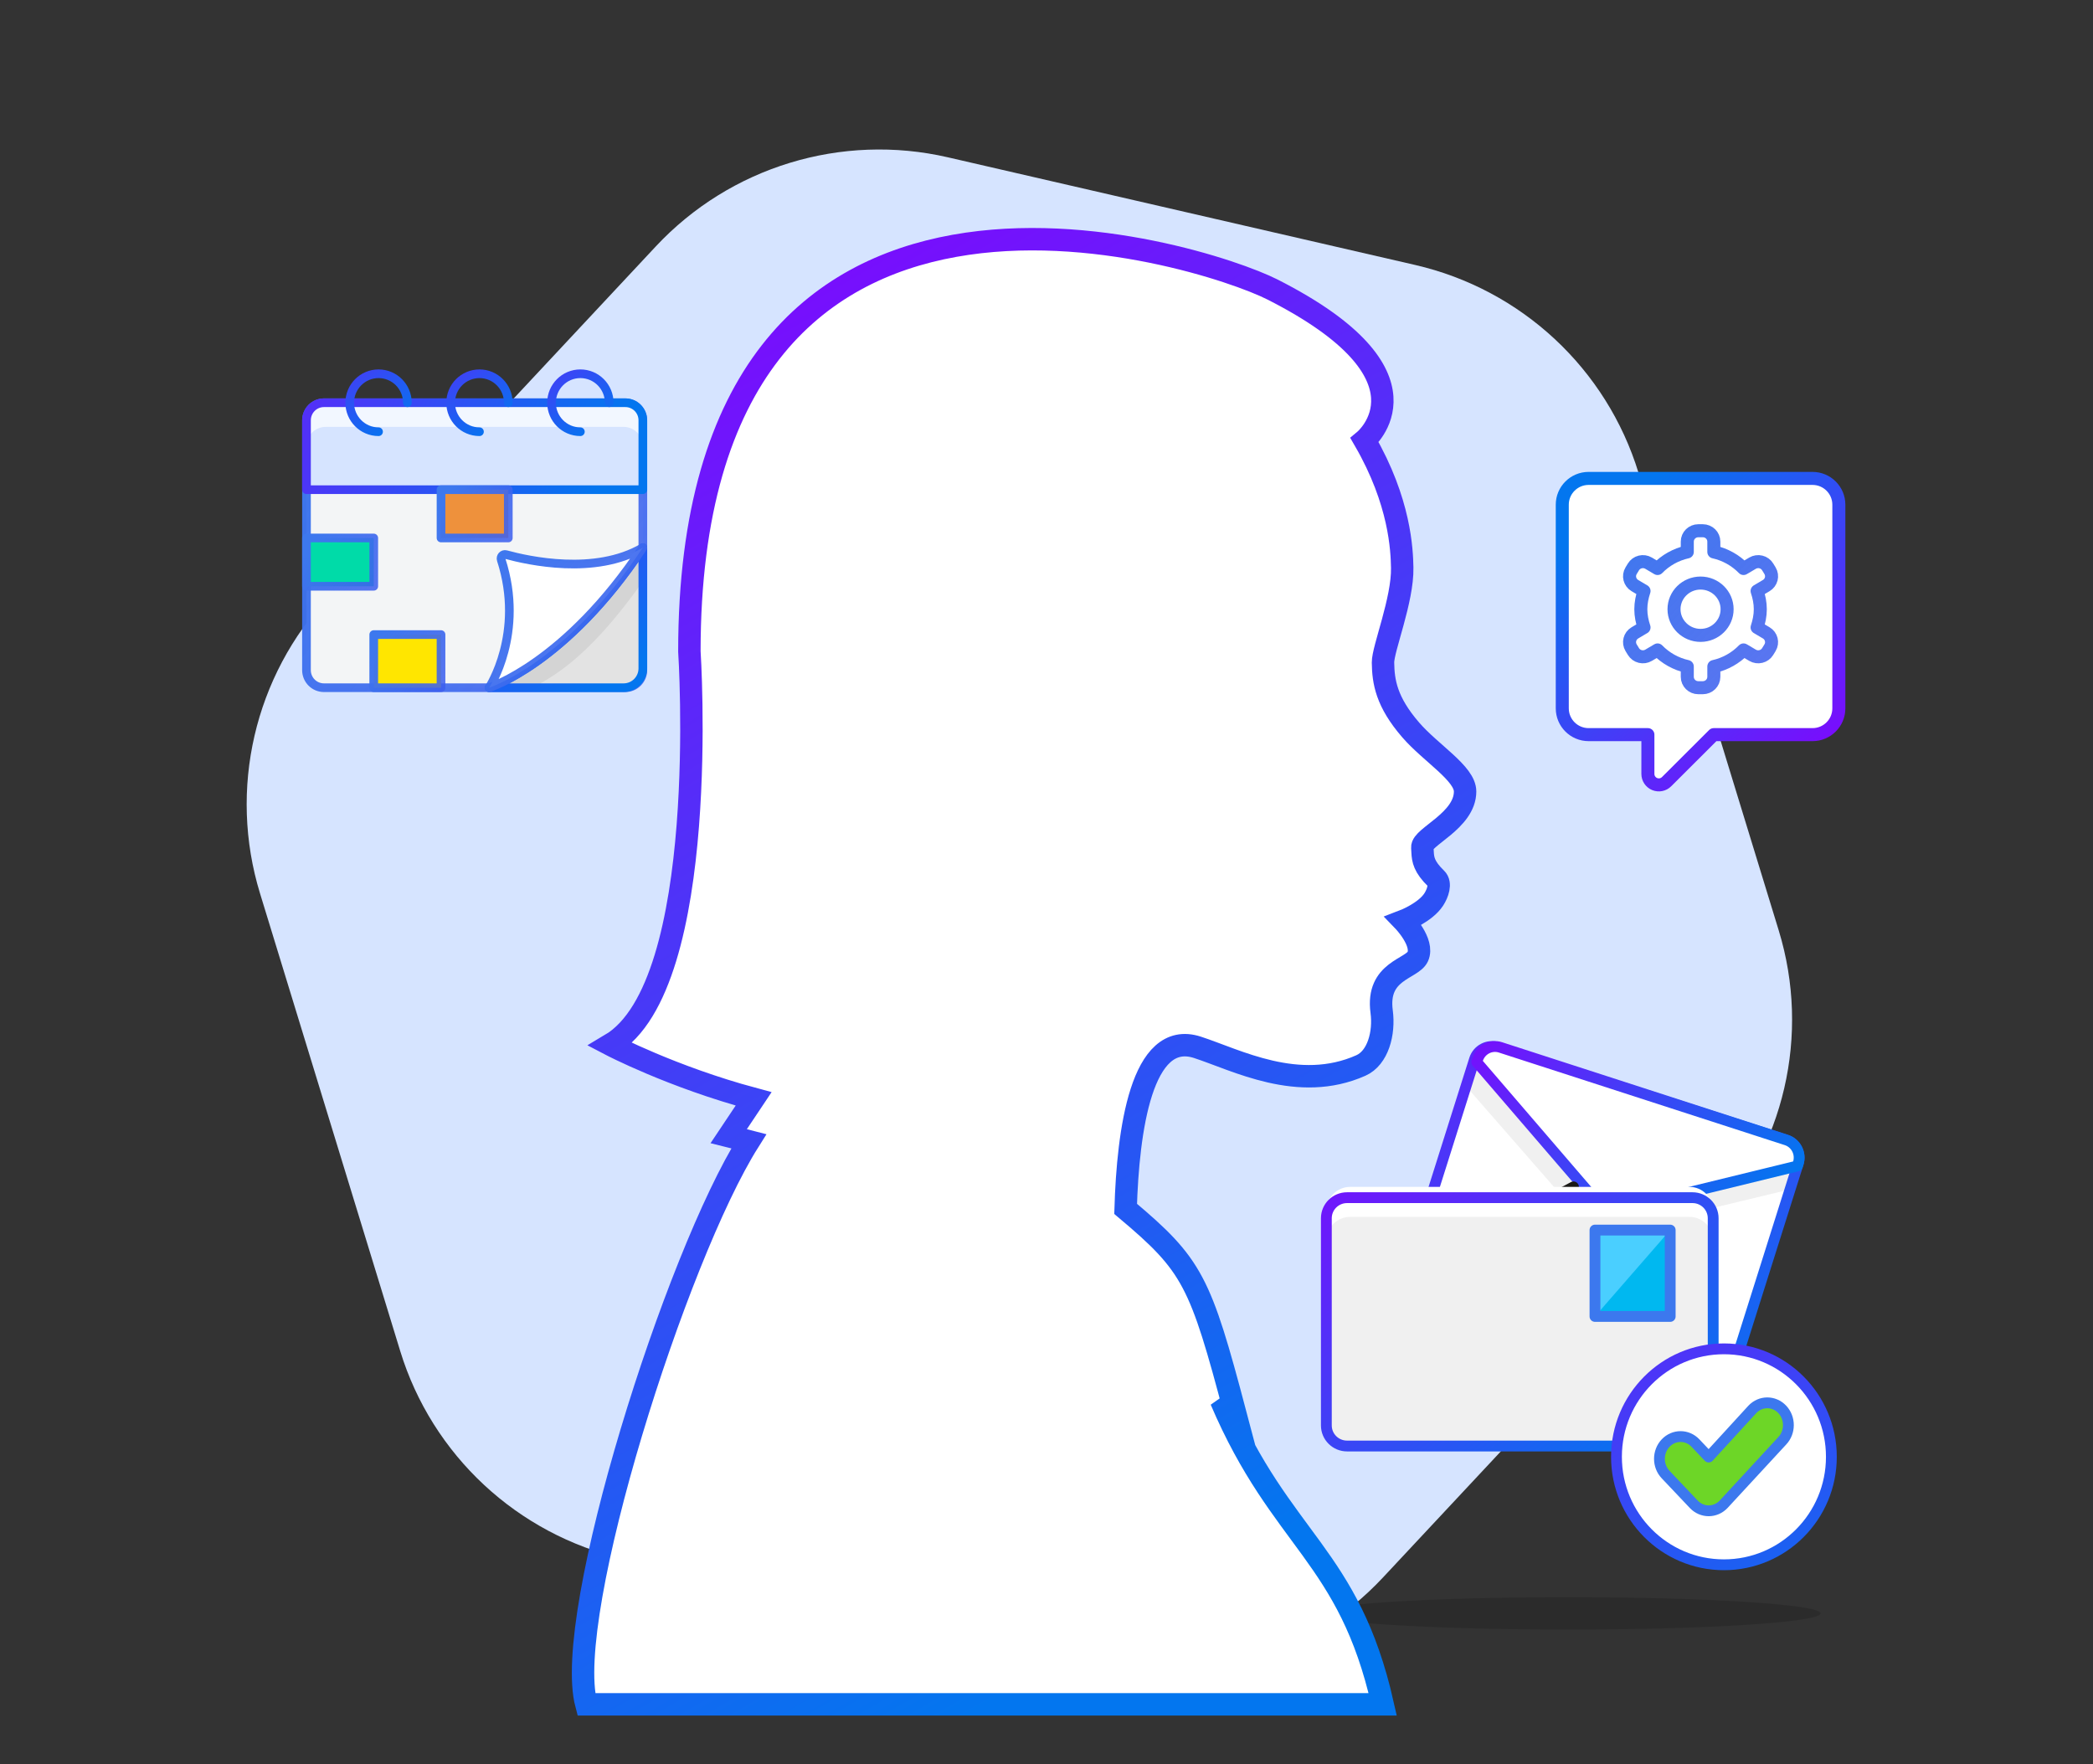
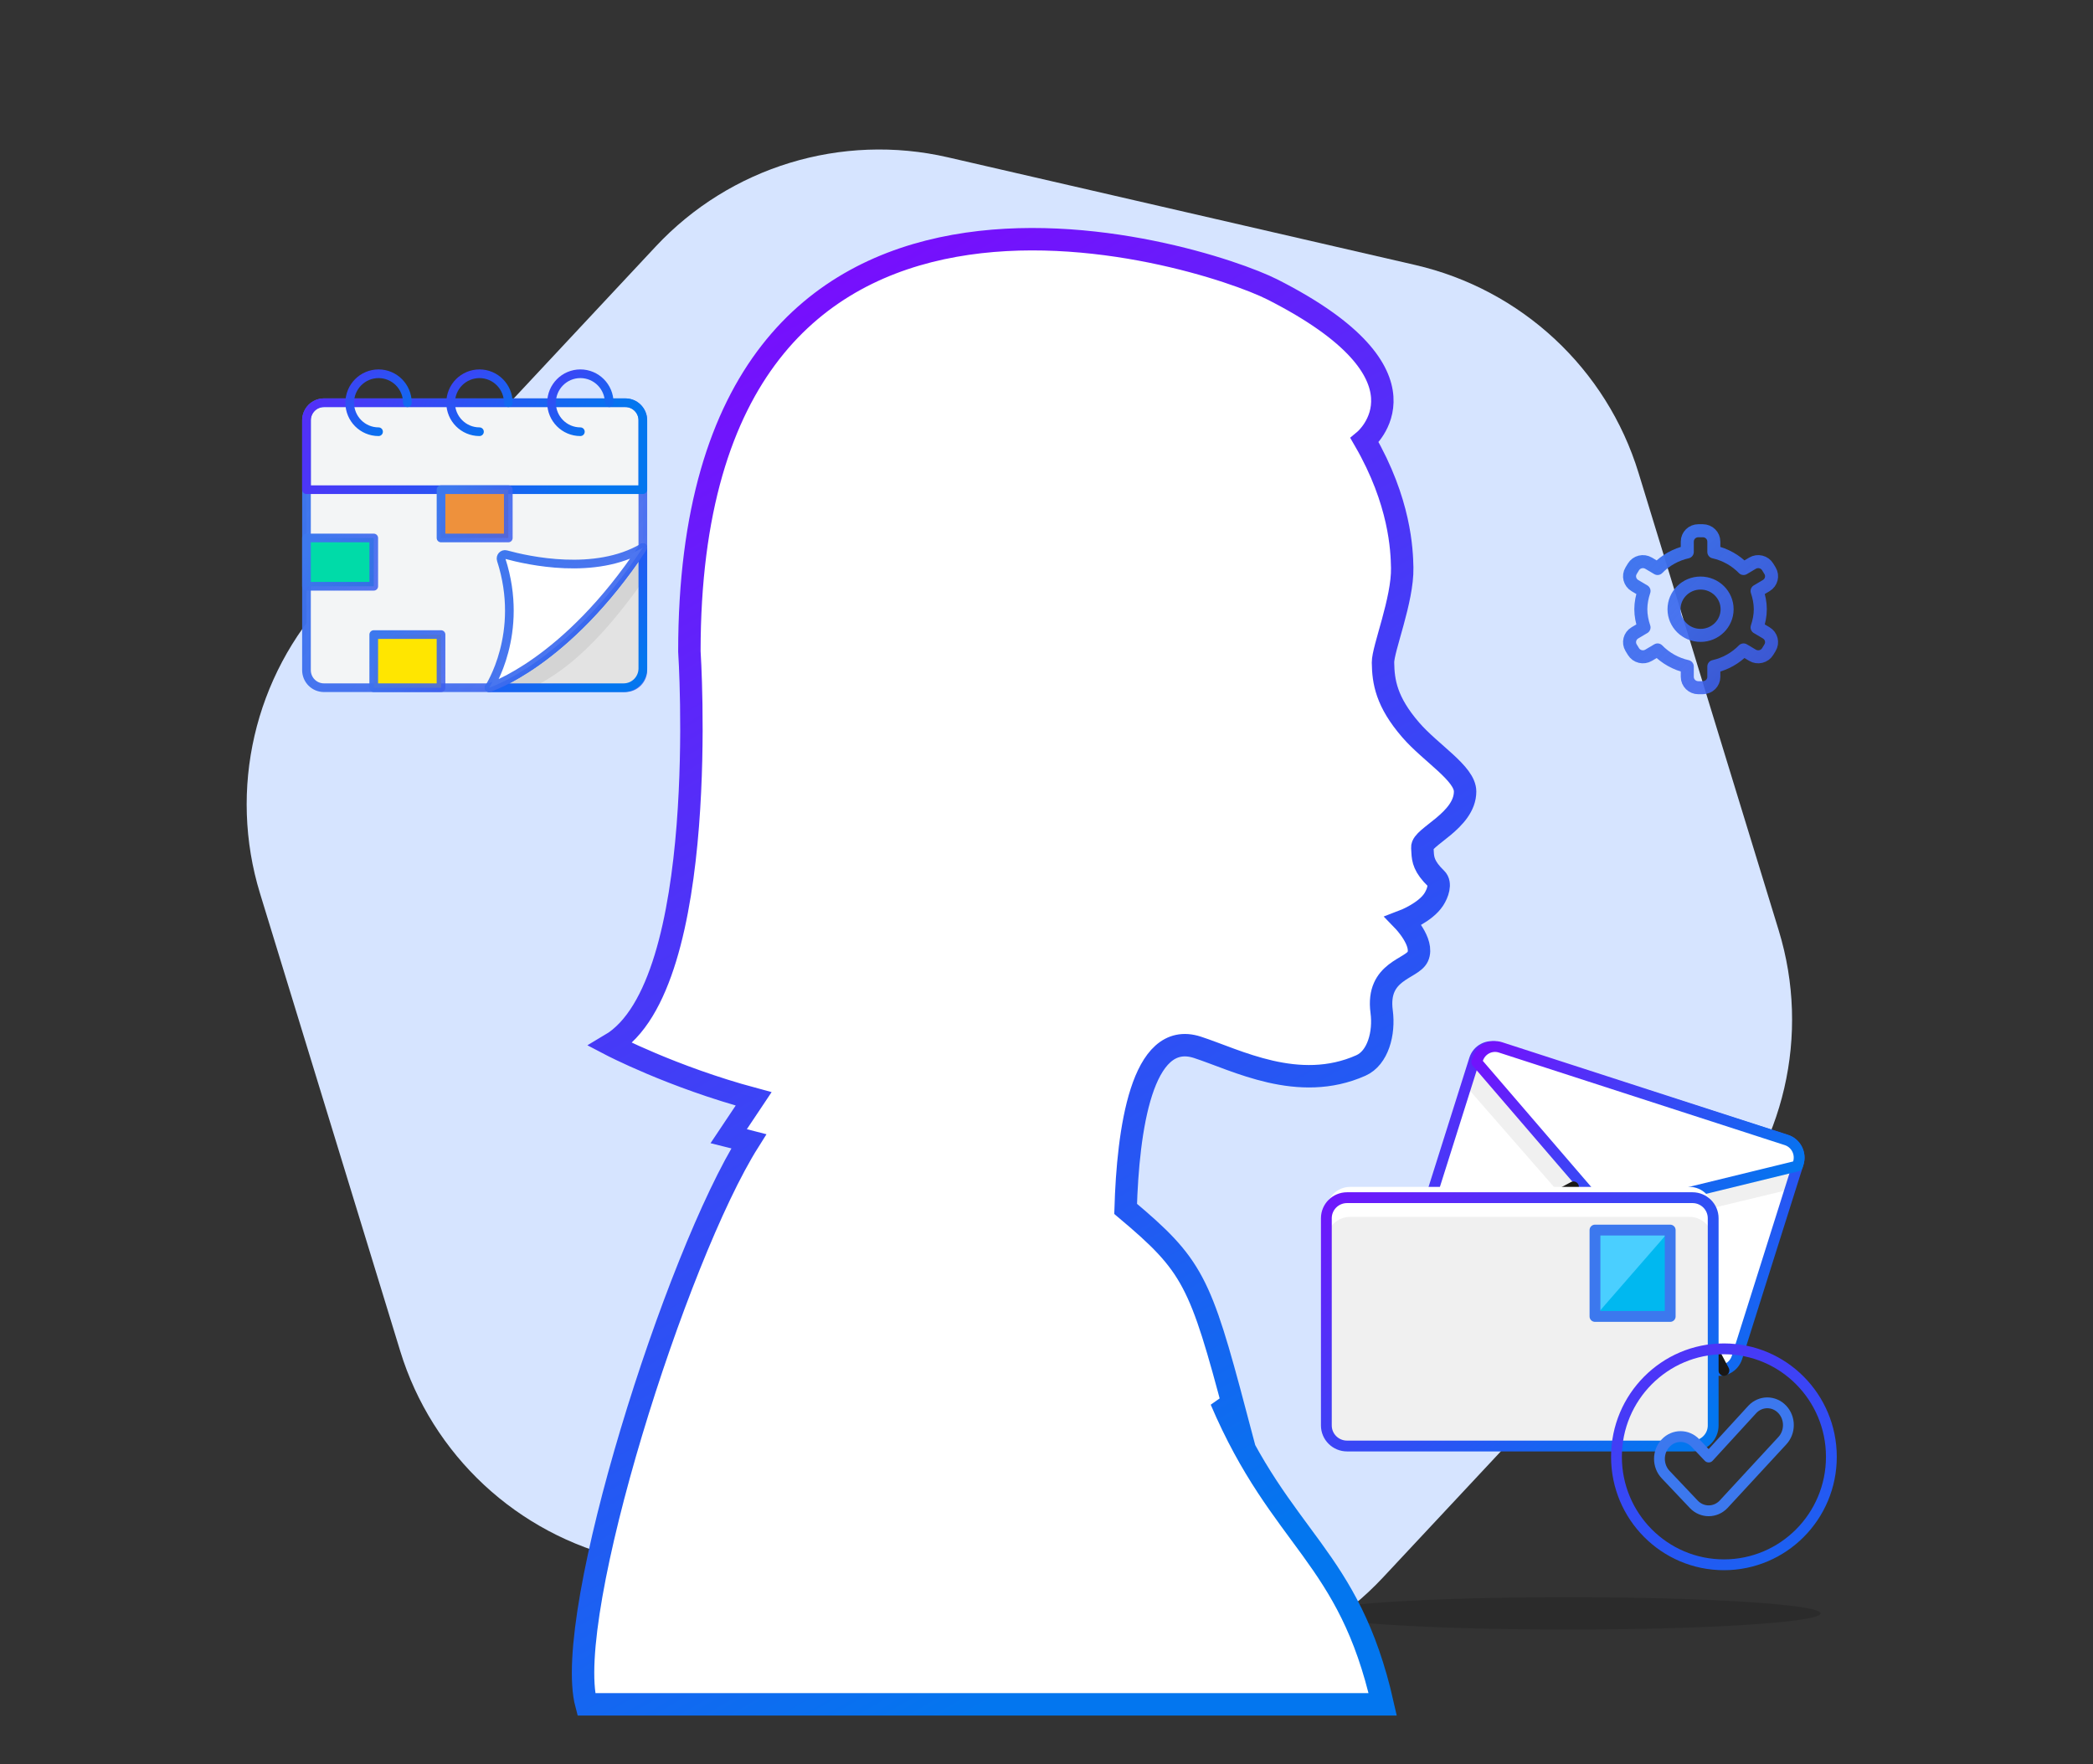
<svg xmlns="http://www.w3.org/2000/svg" width="280px" height="236px" viewBox="0 0 280 236" version="1.1">
  <rect x="0" y="0" width="280" height="236" fill="#333333" stroke="none" />
  <title>IMG_Roles administrativos</title>
  <defs>
    <linearGradient x1="83.545%" y1="94.445%" x2="21.007%" y2="7.831%" id="linearGradient-1">
      <stop stop-color="#790DFD" offset="0%" />
      <stop stop-color="#0376EF" offset="100%" />
    </linearGradient>
    <linearGradient x1="119.468%" y1="80.21%" x2="17.009%" y2="-30.298%" id="linearGradient-2">
      <stop stop-color="#3D5CEE" stop-opacity="0.844" offset="0%" />
      <stop stop-color="#3D78EE" offset="100%" />
    </linearGradient>
    <linearGradient x1="100%" y1="113.137%" x2="-12.102%" y2="-40.845%" id="linearGradient-3">
      <stop stop-color="#0376EF" offset="0%" />
      <stop stop-color="#790DFD" offset="100%" />
    </linearGradient>
    <linearGradient x1="100%" y1="72.729%" x2="-12.102%" y2="17.296%" id="linearGradient-4">
      <stop stop-color="#0376EF" offset="0%" />
      <stop stop-color="#790DFD" offset="100%" />
    </linearGradient>
    <linearGradient x1="100%" y1="87.111%" x2="-12.102%" y2="-3.397%" id="linearGradient-5">
      <stop stop-color="#0376EF" offset="0%" />
      <stop stop-color="#790DFD" offset="100%" />
    </linearGradient>
    <linearGradient x1="100%" y1="52.525%" x2="-12.102%" y2="46.366%" id="linearGradient-6">
      <stop stop-color="#0376EF" offset="0%" />
      <stop stop-color="#790DFD" offset="100%" />
    </linearGradient>
    <linearGradient x1="100%" y1="50.751%" x2="-12.102%" y2="48.919%" id="linearGradient-7">
      <stop stop-color="#0376EF" offset="0%" />
      <stop stop-color="#790DFD" offset="100%" />
    </linearGradient>
    <linearGradient x1="100%" y1="51.122%" x2="-12.102%" y2="48.385%" id="linearGradient-8">
      <stop stop-color="#0376EF" offset="0%" />
      <stop stop-color="#790DFD" offset="100%" />
    </linearGradient>
    <linearGradient x1="99.52%" y1="140.046%" x2="-11.506%" y2="-79.562%" id="linearGradient-9">
      <stop stop-color="#0376EF" offset="0%" />
      <stop stop-color="#790DFD" offset="100%" />
    </linearGradient>
    <linearGradient x1="134.862%" y1="71.683%" x2="9.698%" y2="-7.634%" id="linearGradient-10">
      <stop stop-color="#3D5CEE" stop-opacity="0.844" offset="0%" />
      <stop stop-color="#3D78EE" offset="100%" />
    </linearGradient>
    <linearGradient x1="91.189%" y1="86.881%" x2="-50.11%" y2="-83.252%" id="linearGradient-11">
      <stop stop-color="#0376EF" offset="0%" />
      <stop stop-color="#790DFD" offset="100%" />
    </linearGradient>
    <linearGradient x1="91.189%" y1="52.969%" x2="-50.11%" y2="39.272%" id="linearGradient-12">
      <stop stop-color="#0376EF" offset="0%" />
      <stop stop-color="#790DFD" offset="100%" />
    </linearGradient>
    <linearGradient x1="90.77%" y1="94.445%" x2="-49.089%" y2="-110.579%" id="linearGradient-13">
      <stop stop-color="#0376EF" offset="0%" />
      <stop stop-color="#790DFD" offset="100%" />
    </linearGradient>
    <linearGradient x1="90.78%" y1="94.445%" x2="-49.115%" y2="-110.579%" id="linearGradient-14">
      <stop stop-color="#0376EF" offset="0%" />
      <stop stop-color="#790DFD" offset="100%" />
    </linearGradient>
    <linearGradient x1="134.862%" y1="50.014%" x2="9.698%" y2="49.962%" id="linearGradient-15">
      <stop stop-color="#3D5CEE" stop-opacity="0.844" offset="0%" />
      <stop stop-color="#3D78EE" offset="100%" />
    </linearGradient>
    <linearGradient x1="134.862%" y1="50.04%" x2="9.698%" y2="49.894%" id="linearGradient-16">
      <stop stop-color="#3D5CEE" stop-opacity="0.844" offset="0%" />
      <stop stop-color="#3D78EE" offset="100%" />
    </linearGradient>
    <linearGradient x1="50.115%" y1="80.21%" x2="49.946%" y2="-30.298%" id="linearGradient-17">
      <stop stop-color="#3D5CEE" stop-opacity="0.844" offset="0%" />
      <stop stop-color="#3D78EE" offset="100%" />
    </linearGradient>
    <linearGradient x1="51.047%" y1="80.21%" x2="49.503%" y2="-30.298%" id="linearGradient-18">
      <stop stop-color="#3D5CEE" stop-opacity="0.844" offset="0%" />
      <stop stop-color="#3D78EE" offset="100%" />
    </linearGradient>
    <linearGradient x1="50.813%" y1="80.21%" x2="49.614%" y2="-30.298%" id="linearGradient-19">
      <stop stop-color="#3D5CEE" stop-opacity="0.844" offset="0%" />
      <stop stop-color="#3D78EE" offset="100%" />
    </linearGradient>
    <linearGradient x1="134.862%" y1="65.575%" x2="9.698%" y2="8.601%" id="linearGradient-20">
      <stop stop-color="#3D5CEE" stop-opacity="0.844" offset="0%" />
      <stop stop-color="#3D78EE" offset="100%" />
    </linearGradient>
    <linearGradient x1="134.862%" y1="68.842%" x2="9.698%" y2="-0.082%" id="linearGradient-21">
      <stop stop-color="#3D5CEE" stop-opacity="0.844" offset="0%" />
      <stop stop-color="#3D78EE" offset="100%" />
    </linearGradient>
    <linearGradient x1="134.862%" y1="65.572%" x2="9.698%" y2="8.61%" id="linearGradient-22">
      <stop stop-color="#3D5CEE" stop-opacity="0.844" offset="0%" />
      <stop stop-color="#3D78EE" offset="100%" />
    </linearGradient>
    <linearGradient x1="134.862%" y1="75.069%" x2="9.698%" y2="-16.633%" id="linearGradient-23">
      <stop stop-color="#3D5CEE" stop-opacity="0.844" offset="0%" />
      <stop stop-color="#3D78EE" offset="100%" />
    </linearGradient>
    <linearGradient x1="134.862%" y1="50.175%" x2="9.698%" y2="49.534%" id="linearGradient-24">
      <stop stop-color="#3D5CEE" stop-opacity="0.844" offset="0%" />
      <stop stop-color="#3D78EE" offset="100%" />
    </linearGradient>
    <linearGradient x1="134.862%" y1="51.095%" x2="9.698%" y2="47.089%" id="linearGradient-25">
      <stop stop-color="#3D5CEE" stop-opacity="0.844" offset="0%" />
      <stop stop-color="#3D78EE" offset="100%" />
    </linearGradient>
    <linearGradient x1="64.929%" y1="94.445%" x2="37.097%" y2="7.831%" id="linearGradient-26">
      <stop stop-color="#0376EF" offset="0%" />
      <stop stop-color="#790DFD" offset="100%" />
    </linearGradient>
  </defs>
  <g id="Home" stroke="none" stroke-width="1" fill="none" fill-rule="evenodd">
    <g id="Perfiles-1" transform="translate(-252, -217)">
      <g id="IMG_Roles-administrativos" transform="translate(252, 217)">
        <g id="Group-27" transform="translate(33, 20)">
          <g id="Group-4">
            <path d="M10.98,59.786 C1.022,70.442 -2.483,85.591 1.787,99.525 L20.541,160.739 C24.81,174.673 36.204,185.277 50.432,188.554 L112.933,202.954 C127.16,206.232 142.059,201.686 152.017,191.029 L195.764,144.215 C205.722,133.558 209.227,118.409 204.958,104.475 L186.203,43.261 C181.935,29.327 170.54,18.723 156.313,15.445 L93.812,1.046 C79.585,-2.231 64.686,2.314 54.727,12.971 L10.98,59.786 Z" id="Fill-1" fill="#D6E4FF" />
-             <path d="M213,47.516 C213,45.575 211.423,44 209.477,44 L179.524,44 C177.578,44 176,45.575 176,47.516 L176,74.762 C176,76.704 177.578,78.278 179.524,78.278 L187.453,78.278 L187.453,83.54 C187.453,84.13 187.81,84.663 188.356,84.888 C188.904,85.115 189.533,84.991 189.952,84.573 L196.261,78.278 L209.477,78.278 C211.423,78.278 213,76.704 213,74.762 L213,47.516 Z" id="Stroke-109" stroke="url(#linearGradient-1)" stroke-width="1.743" fill="#FFFFFF" stroke-linejoin="round" />
            <path d="M194.5,65 C192.539,65 190.949,63.434 190.949,61.501 C190.949,59.566 192.539,58 194.5,58 C196.461,58 198.051,59.566 198.051,61.501 C198.051,63.434 196.461,65 194.5,65 Z M202.492,61.501 C202.492,60.644 202.319,59.835 202.063,59.063 L203.283,58.34 C203.983,57.927 204.209,57.033 203.789,56.345 L203.479,55.837 C203.277,55.507 202.953,55.269 202.572,55.176 C202.192,55.082 201.79,55.142 201.455,55.34 L200.252,56.053 C199.192,54.965 197.821,54.182 196.276,53.835 L196.276,52.454 C196.276,51.65 195.616,51 194.8,51 L194.2,51 C193.386,51 192.724,51.65 192.724,52.454 L192.724,53.835 C191.179,54.182 189.808,54.965 188.748,56.053 L187.545,55.34 C187.21,55.142 186.808,55.082 186.428,55.176 C186.047,55.269 185.723,55.507 185.521,55.837 L185.211,56.345 C184.791,57.033 185.017,57.927 185.717,58.34 L186.937,59.063 C186.682,59.835 186.508,60.644 186.508,61.501 C186.508,62.356 186.682,63.165 186.937,63.937 L185.717,64.66 C185.017,65.073 184.791,65.966 185.211,66.655 L185.521,67.161 C185.723,67.493 186.047,67.73 186.428,67.823 C186.808,67.918 187.21,67.858 187.545,67.66 L188.748,66.947 C189.808,68.035 191.179,68.818 192.724,69.165 L192.724,70.546 C192.724,71.35 193.386,72 194.2,72 L194.8,72 C195.616,72 196.276,71.35 196.276,70.546 L196.276,69.165 C197.821,68.818 199.192,68.035 200.252,66.947 L201.455,67.66 C201.79,67.858 202.192,67.918 202.572,67.823 C202.953,67.73 203.277,67.493 203.479,67.161 L203.789,66.655 C204.209,65.966 203.983,65.073 203.283,64.66 L202.063,63.937 C202.319,63.165 202.492,62.356 202.492,61.501 Z" id="Stroke-118" stroke="url(#linearGradient-2)" stroke-width="1.743" stroke-linejoin="round" />
            <path d="M199.37,161.606 C198.958,162.91 197.576,163.631 196.283,163.216 L157.65,150.811 C156.357,150.396 155.642,149.004 156.054,147.7 L164.255,121.727 C164.665,120.423 166.049,119.702 167.342,120.117 L205.975,132.521 C207.268,132.936 207.983,134.33 207.571,135.633 L199.37,161.606 Z" id="Fill-3" fill="#FFFFFF" />
-             <path d="M207.571,135.519 C207.983,134.225 207.268,132.841 205.975,132.429 L167.356,120.117 C166.064,119.704 164.683,120.42 164.271,121.714 L163.125,125.315 L177.887,142.218 C179.559,144.134 182.153,144.959 184.622,144.367 L206.425,139.123 L207.571,135.519 Z" id="Fill-5" fill="#F0F0F0" />
+             <path d="M207.571,135.519 C207.983,134.225 207.268,132.841 205.975,132.429 L167.356,120.117 C166.064,119.704 164.683,120.42 164.271,121.714 L163.125,125.315 L177.887,142.218 C179.559,144.134 182.153,144.959 184.622,144.367 L206.425,139.123 L207.571,135.519 " id="Fill-5" fill="#F0F0F0" />
            <path d="M199.37,161.606 C198.958,162.91 197.576,163.631 196.283,163.216 L157.65,150.811 C156.357,150.396 155.642,149.004 156.054,147.7 L164.255,121.727 C164.665,120.423 166.049,119.702 167.342,120.117 L205.975,132.521 C207.268,132.936 207.983,134.33 207.571,135.633 L199.37,161.606 Z" id="Stroke-7" stroke="url(#linearGradient-3)" stroke-width="1.447" stroke-linecap="round" stroke-linejoin="round" />
            <path d="M164.678,121.725 L164.562,122.091 L179.943,139.977 C181.134,141.362 182.983,141.96 184.742,141.529 L207.458,135.982 L207.572,135.614 C207.98,134.312 207.272,132.92 205.992,132.505 L167.735,120.117 C166.455,119.703 165.086,120.423 164.678,121.725" id="Fill-9" fill="#FFFFFF" />
            <path d="M164.678,121.725 L164.562,122.091 L179.943,139.977 C181.134,141.362 182.983,141.96 184.742,141.529 L207.458,135.982 L207.572,135.614 C207.98,134.312 207.272,132.92 205.992,132.505 L167.735,120.117 C166.455,119.703 165.086,120.423 164.678,121.725 Z" id="Stroke-11" stroke="url(#linearGradient-4)" stroke-width="1.447" stroke-linecap="round" stroke-linejoin="round" />
            <line x1="155.938" y1="150.333" x2="177.5" y2="138.778" id="Stroke-13" stroke="#1A1816" stroke-width="1.447" stroke-linecap="round" stroke-linejoin="round" />
            <line x1="197.625" y1="163.333" x2="186.125" y2="141.667" id="Stroke-15" stroke="#1A1816" stroke-width="1.447" stroke-linecap="round" stroke-linejoin="round" />
            <path d="M210.562,195.833 C210.562,197.029 195.438,198 176.782,198 C158.124,198 143,197.029 143,195.833 C143,194.637 158.124,193.667 176.782,193.667 C195.438,193.667 210.562,194.637 210.562,195.833" id="Fill-17" fill-opacity="0.15" fill="#020202" />
            <path d="M193.418,173.444 L147.207,173.444 C145.677,173.444 144.438,172.212 144.438,170.693 L144.438,142.974 C144.438,141.452 145.677,140.222 147.207,140.222 L193.418,140.222 C194.947,140.222 196.188,141.452 196.188,142.974 L196.188,170.693 C196.188,172.212 194.947,173.444 193.418,173.444" id="Fill-19" fill="#F0F0F0" />
            <path d="M193.003,138.778 L147.622,138.778 C145.864,138.778 144.438,140.214 144.438,141.988 L144.438,146 C144.438,144.226 145.864,142.79 147.622,142.79 L193.003,142.79 C194.761,142.79 196.188,144.226 196.188,146 L196.188,141.988 C196.188,140.214 194.761,138.778 193.003,138.778" id="Fill-21" fill="#FFFFFF" />
            <path d="M193.418,173.444 L147.207,173.444 C145.677,173.444 144.438,172.212 144.438,170.693 L144.438,142.974 C144.438,141.452 145.677,140.222 147.207,140.222 L193.418,140.222 C194.947,140.222 196.188,141.452 196.188,142.974 L196.188,170.693 C196.188,172.212 194.947,173.444 193.418,173.444 Z" id="Stroke-23" stroke="url(#linearGradient-5)" stroke-width="1.447" stroke-linecap="round" stroke-linejoin="round" />
            <line x1="151.625" y1="144.556" x2="160.25" y2="144.556" id="Stroke-25" stroke="url(#linearGradient-6)" stroke-width="1.447" stroke-linecap="round" stroke-linejoin="round" />
            <line x1="151.625" y1="148.889" x2="160.25" y2="148.889" id="Stroke-27" stroke="url(#linearGradient-6)" stroke-width="1.447" stroke-linecap="round" stroke-linejoin="round" />
            <line x1="151.625" y1="153.222" x2="160.25" y2="153.222" id="Stroke-29" stroke="url(#linearGradient-6)" stroke-width="1.447" stroke-linecap="round" stroke-linejoin="round" />
            <polygon id="Fill-31" fill="#4ACFFF" points="180.375 156.111 190.438 156.111 190.438 144.556 180.375 144.556" />
            <polygon id="Fill-33" fill="#00B8F0" points="190.438 156.111 180.375 156.111 190.438 144.556" />
            <polygon id="Stroke-34" stroke="#3C78EE" stroke-width="1.447" stroke-linecap="round" stroke-linejoin="round" points="180.375 156.111 190.438 156.111 190.438 144.556 180.375 144.556" />
            <line x1="163.125" y1="166.222" x2="178.938" y2="166.222" id="Stroke-35" stroke="url(#linearGradient-7)" stroke-width="1.447" stroke-linecap="round" stroke-linejoin="round" />
            <line x1="164.562" y1="161.889" x2="177.5" y2="161.889" id="Stroke-36" stroke="url(#linearGradient-8)" stroke-width="1.447" stroke-linecap="round" stroke-linejoin="round" />
-             <path d="M212,174.89 C212,182.868 205.564,189.333 197.625,189.333 C189.686,189.333 183.25,182.868 183.25,174.89 C183.25,166.911 189.686,160.444 197.625,160.444 C205.564,160.444 212,166.911 212,174.89" id="Fill-37" fill="#FFFFFF" />
            <path d="M212,174.89 C212,182.868 205.564,189.333 197.625,189.333 C189.686,189.333 183.25,182.868 183.25,174.89 C183.25,166.911 189.686,160.444 197.625,160.444 C205.564,160.444 212,166.911 212,174.89 Z" id="Stroke-38" stroke="url(#linearGradient-9)" stroke-width="1.447" stroke-linecap="round" stroke-linejoin="round" />
-             <path d="M195.587,182.111 C194.866,182.111 194.143,181.82 193.591,181.239 L189.827,177.265 C188.724,176.101 188.724,174.218 189.827,173.052 C190.93,171.889 192.717,171.889 193.82,173.052 L195.587,174.919 L201.431,168.54 C202.535,167.376 204.321,167.376 205.423,168.54 C206.526,169.704 206.526,171.588 205.423,172.753 L197.582,181.239 C197.031,181.82 196.31,182.111 195.587,182.111" id="Fill-39" fill="#6DD627" />
            <path d="M195.587,182.111 C194.866,182.111 194.143,181.82 193.591,181.239 L189.827,177.265 C188.724,176.101 188.724,174.218 189.827,173.052 C190.93,171.889 192.717,171.889 193.82,173.052 L195.587,174.919 L201.431,168.54 C202.535,167.376 204.321,167.376 205.423,168.54 C206.526,169.704 206.526,171.588 205.423,172.753 L197.582,181.239 C197.031,181.82 196.31,182.111 195.587,182.111 Z" id="Stroke-40" stroke="#3C78EE" stroke-width="1.447" stroke-linecap="round" stroke-linejoin="round" />
            <path d="M50.662,72 L10.338,72 C9.046,72 8,70.948 8,69.65 L8,36.227 C8,34.929 9.046,33.877 10.338,33.877 L50.662,33.877 C51.953,33.877 52.999,34.929 52.999,36.227 L52.999,69.65 C52.999,70.948 51.953,72 50.662,72" id="Fill-5" fill="#F3F5F6" />
            <path d="M50.662,72 L10.338,72 C9.046,72 8,70.948 8,69.65 L8,36.227 C8,34.929 9.046,33.877 10.338,33.877 L50.662,33.877 C51.953,33.877 52.999,34.929 52.999,36.227 L52.999,69.65 C52.999,70.948 51.953,72 50.662,72 Z" id="Stroke-7" stroke="url(#linearGradient-10)" stroke-width="1.16" stroke-linejoin="round" />
-             <path d="M52.999,45.508 L8.001,45.508 L8.001,36.227 C8.001,34.929 9.047,33.877 10.337,33.877 L50.662,33.877 C51.953,33.877 52.999,34.929 52.999,36.227 L52.999,45.508 Z" id="Fill-9" fill="#D6E4FF" />
-             <path d="M50.428,33.877 L10.571,33.877 C9.151,33.877 8,35.034 8,36.462 L8,39.692 C8,38.265 9.151,37.108 10.571,37.108 L50.428,37.108 C51.848,37.108 53,38.265 53,39.692 L53,36.462 C53,35.034 51.848,33.877 50.428,33.877" id="Fill-11" fill="#F2F7FF" />
            <path d="M52.999,53.262 L52.999,69.415 C52.999,70.843 51.848,72 50.428,72 L32.429,72 C32.429,72 42.714,68.769 52.999,53.262" id="Fill-13" fill="#E3E3E3" />
            <path d="M32.428,72 L38.213,72 C41.922,70.091 46.407,67.05 53,57.784 L53,53.261 C42.714,68.769 32.428,72 32.428,72" id="Fill-15" fill="#D4D4D4" />
            <path d="M52.999,53.262 L52.999,69.415 C52.999,70.843 51.848,72 50.428,72 L32.429,72 C32.429,72 42.714,68.769 52.999,53.262 Z" id="Stroke-17" stroke="url(#linearGradient-11)" stroke-width="1.16" stroke-linejoin="round" />
            <path d="M52.999,45.508 L8.001,45.508 L8.001,36.227 C8.001,34.929 9.047,33.877 10.337,33.877 L50.662,33.877 C51.953,33.877 52.999,34.929 52.999,36.227 L52.999,45.508 Z" id="Stroke-19" stroke="url(#linearGradient-12)" stroke-width="1.16" stroke-linejoin="round" />
            <path d="M17.643,37.754 C15.512,37.754 13.785,36.018 13.785,33.877 C13.785,31.736 15.512,30 17.643,30 C19.774,30 21.5,31.736 21.5,33.877" id="Stroke-21" stroke="url(#linearGradient-13)" stroke-width="1.16" stroke-linecap="round" stroke-linejoin="round" />
            <path d="M31.143,37.754 C29.012,37.754 27.286,36.018 27.286,33.877 C27.286,31.736 29.012,30 31.143,30 C33.273,30 35,31.736 35,33.877" id="Stroke-23" stroke="url(#linearGradient-13)" stroke-width="1.16" stroke-linecap="round" stroke-linejoin="round" />
            <path d="M44.642,37.754 C42.512,37.754 40.785,36.018 40.785,33.877 C40.785,31.736 42.512,30 44.642,30 C46.773,30 48.5,31.736 48.5,33.877" id="Stroke-25" stroke="url(#linearGradient-14)" stroke-width="1.16" stroke-linecap="round" stroke-linejoin="round" />
            <line x1="8" y1="51.969" x2="52.999" y2="51.969" id="Stroke-27" stroke="url(#linearGradient-15)" stroke-width="1.16" stroke-linecap="round" stroke-linejoin="round" />
            <line x1="8" y1="58.431" x2="34.895" y2="58.431" id="Stroke-29" stroke="url(#linearGradient-16)" stroke-width="1.16" stroke-linecap="round" stroke-linejoin="round" />
            <line x1="8" y1="64.892" x2="34.895" y2="64.892" id="Stroke-31" stroke="url(#linearGradient-16)" stroke-width="1.16" stroke-linecap="round" stroke-linejoin="round" />
            <line x1="17" y1="45.508" x2="17" y2="72" id="Stroke-33" stroke="url(#linearGradient-17)" stroke-width="1.16" stroke-linecap="round" stroke-linejoin="round" />
            <line x1="26" y1="45.508" x2="26" y2="72" id="Stroke-35" stroke="url(#linearGradient-17)" stroke-width="1.16" stroke-linecap="round" stroke-linejoin="round" />
            <line x1="35" y1="45.508" x2="35" y2="54.277" id="Stroke-37" stroke="url(#linearGradient-18)" stroke-width="1.16" stroke-linecap="round" stroke-linejoin="round" />
            <line x1="44" y1="45.508" x2="44" y2="55.457" id="Stroke-39" stroke="url(#linearGradient-19)" stroke-width="1.16" stroke-linecap="round" stroke-linejoin="round" />
            <polygon id="Fill-41" fill="#00DBA8" points="8.001 58.431 17 58.431 17 51.969 8.001 51.969" />
            <polygon id="Stroke-43" stroke="url(#linearGradient-20)" stroke-width="1.16" stroke-linejoin="round" points="8.001 58.431 17 58.431 17 51.969 8.001 51.969" />
            <polygon id="Fill-44" fill="#FFE600" points="17 72 26 72 26 64.892 17 64.892" />
            <polygon id="Stroke-45" stroke="url(#linearGradient-21)" stroke-width="1.16" stroke-linejoin="round" points="17 72 26 72 26 64.892 17 64.892" />
            <polygon id="Fill-46" fill="#EE913C" points="26 51.969 35 51.969 35 45.508 26 45.508" />
            <polygon id="Stroke-47" stroke="url(#linearGradient-22)" stroke-width="1.16" stroke-linejoin="round" points="26 51.969 35 51.969 35 45.508 26 45.508" />
            <path d="M52.999,53.262 C42.714,68.769 32.429,72 32.429,72 C32.429,72 37.235,64.735 34.056,54.893 C33.923,54.481 34.277,54.08 34.692,54.194 C37.66,55.008 46.617,57.003 52.999,53.262" id="Fill-48" fill="#FFFFFF" />
            <path d="M52.999,53.262 C42.714,68.769 32.429,72 32.429,72 C32.429,72 37.235,64.735 34.056,54.893 C33.923,54.481 34.277,54.08 34.692,54.194 C37.66,55.008 46.617,57.003 52.999,53.262 Z" id="Stroke-49" stroke="url(#linearGradient-23)" stroke-width="1.16" stroke-linecap="round" stroke-linejoin="round" />
            <line x1="24.072" y1="41.631" x2="36.928" y2="41.631" id="Stroke-50" stroke="url(#linearGradient-24)" stroke-width="1.16" stroke-linecap="round" stroke-linejoin="round" />
            <line x1="44" y1="41.631" x2="49.142" y2="41.631" id="Stroke-51" stroke="url(#linearGradient-25)" stroke-width="1.16" stroke-linecap="round" stroke-linejoin="round" />
            <line x1="17" y1="41.631" x2="11.858" y2="41.631" id="Stroke-52" stroke="url(#linearGradient-25)" stroke-width="1.16" stroke-linecap="round" stroke-linejoin="round" />
          </g>
          <path d="M137.214,18.722 C159.963,30.251 149.556,38.902 149.556,38.902 C154.316,47.125 154.538,53.592 154.587,55.939 C154.676,60.249 151.993,66.81 152.017,68.638 C152.053,71.193 152.46,73.879 155.721,77.646 C158.426,80.774 162.997,83.466 163,85.876 C163.008,89.795 157.164,91.966 157.277,93.383 C157.287,93.509 157.294,93.634 157.3,93.757 L157.312,94.003 C157.364,94.986 157.495,95.96 159.135,97.545 C159.816,98.204 159.323,99.527 158.81,100.323 C157.666,102.094 154.765,103.201 154.765,103.201 C154.765,103.201 157.538,106.072 156.669,107.975 C155.898,109.66 151.103,109.828 151.836,115.338 C152.218,118.216 151.343,121.523 149.057,122.538 C140.701,126.257 132.387,121.794 127.187,120.107 C119.707,117.68 117.896,131.259 117.586,141.722 C126.563,149.264 127.554,151.322 132.28,169.191 C132.28,169.191 131.622,168.512 130.349,167.328 C138.421,186.238 147.444,187.947 151.977,208 L45.435,208 C42.229,195.974 57.484,148.031 67.179,132.668 C66.291,132.434 65.396,132.205 64.493,131.985 L67.819,127.005 C56.9,124.069 48.662,119.756 48.662,119.756 C62.183,111.761 59.225,67.141 59.225,67.141 C59.225,-8.182 127.756,13.93 137.214,18.722 Z" id="Combined-Shape" stroke="url(#linearGradient-26)" stroke-width="3" fill="#FFFFFF" />
        </g>
      </g>
    </g>
  </g>
</svg>